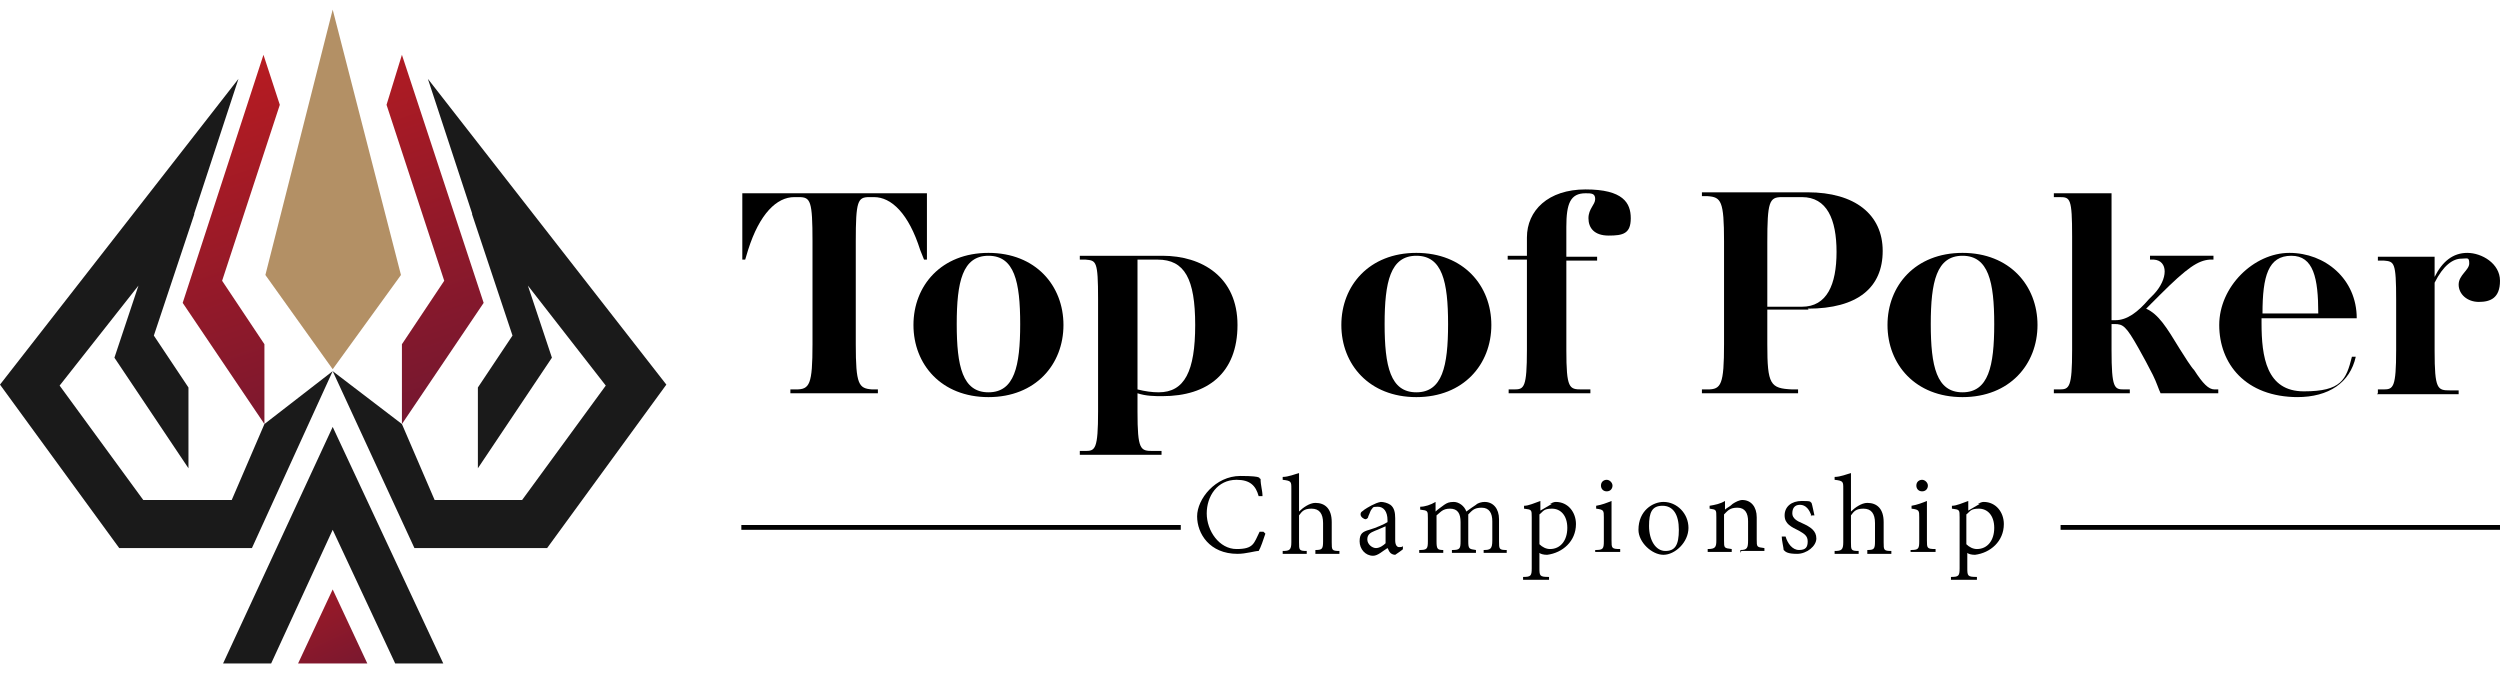
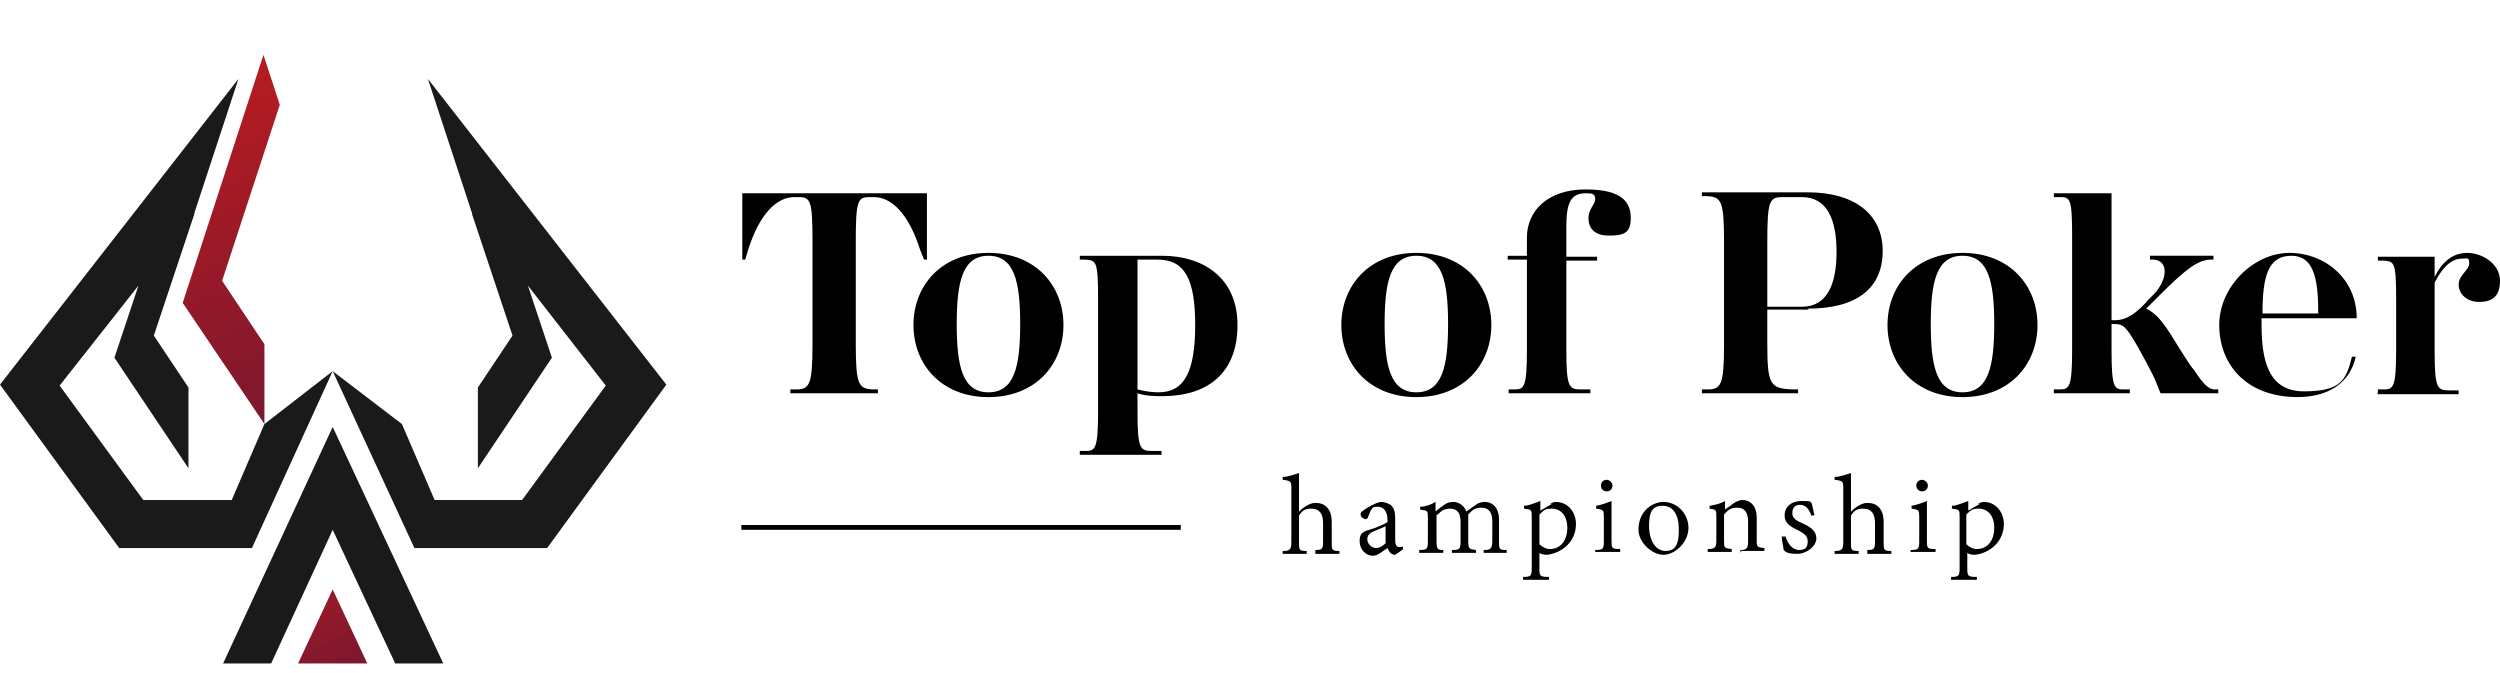
<svg xmlns="http://www.w3.org/2000/svg" xmlns:xlink="http://www.w3.org/1999/xlink" id="_レイヤー_1" data-name="レイヤー_1" version="1.1" viewBox="0 0 260 70">
  <defs>
    <style>
      .st0 {
        fill: #b39065;
      }

      .st1 {
        fill: url(#_新規グラデーションスウォッチ_181);
      }

      .st2 {
        fill: url(#_新規グラデーションスウォッチ_182);
      }

      .st3 {
        fill: url(#_新規グラデーションスウォッチ_18);
      }

      .st4 {
        fill: #1a1a1a;
      }
    </style>
    <linearGradient id="_新規グラデーションスウォッチ_18" data-name="新規グラデーションスウォッチ 18" x1="26.3" y1="51.4" x2="39.4" y2="79" gradientUnits="userSpaceOnUse">
      <stop offset="0" stop-color="#ca1d1d" />
      <stop offset="1" stop-color="#551537" />
    </linearGradient>
    <linearGradient id="_新規グラデーションスウォッチ_181" data-name="新規グラデーションスウォッチ 18" x1="15.9" y1="-2.8" x2="39.3" y2="65.6" xlink:href="#_新規グラデーションスウォッチ_18" />
    <linearGradient id="_新規グラデーションスウォッチ_182" data-name="新規グラデーションスウォッチ 18" x1="30.7" y1="-7.8" x2="54" y2="60.6" xlink:href="#_新規グラデーションスウォッチ_18" />
  </defs>
  <g>
    <g>
      <path d="M82.2,40.9v-.4h.6c1.4,0,1.7-.5,1.7-4.7v-10.7c0-4.2-.2-4.6-1.4-4.6h-.5c-1.8,0-3.6,1.7-4.8,5.5l-.3,1h-.3v-6.9h19.2v6.9h-.3l-.4-1c-1.2-3.8-3-5.5-4.8-5.5h-.5c-1.2,0-1.4.4-1.4,4.6v10.7c0,4.2.3,4.6,1.7,4.7h.6v.4h-9.1Z" />
      <path d="M102.8,41.3c-4.9,0-7.8-3.4-7.8-7.5s2.9-7.5,7.8-7.5,7.8,3.4,7.8,7.5-2.9,7.5-7.8,7.5ZM102.8,26.6c-2.7,0-3.3,2.7-3.3,7.1s.6,7.1,3.3,7.1,3.3-2.7,3.3-7.1-.6-7.1-3.3-7.1Z" />
      <path d="M120.9,41.2c-.8,0-1.7,0-2.6-.3v1.9c0,4,.3,4.1,1.6,4.1h.9v.4h-8.5v-.4h.6c1,0,1.3-.2,1.3-4.1v-11.7c0-4-.2-4-1.3-4.1h-.6v-.4h8.6c4.1,0,7.8,2.2,7.8,7.2s-3.1,7.4-7.8,7.4ZM120.3,27h-2v13.5c.8.2,1.5.3,2.2.3,2.7,0,3.8-2.2,3.8-7s-1.1-6.8-3.9-6.8Z" />
      <path d="M147.3,41.3c-4.9,0-7.8-3.4-7.8-7.5s2.9-7.5,7.8-7.5,7.8,3.4,7.8,7.5-2.9,7.5-7.8,7.5ZM147.3,26.6c-2.7,0-3.3,2.7-3.3,7.1s.6,7.1,3.3,7.1,3.3-2.7,3.3-7.1-.6-7.1-3.3-7.1Z" />
      <path d="M162.9,27v9.4c0,4,.3,4.1,1.6,4.1h.9v.4h-8.5v-.4h.6c1,0,1.3-.2,1.3-4.1v-9.4h-2v-.4h2v-1.9c0-2.8,2.2-5,6.1-5s4.7,1.4,4.7,3-.8,1.8-2.3,1.8-2.1-.8-2.1-1.8.7-1.4.7-2-.4-.6-1-.6c-1.6,0-2,1.1-2,3.5v3.1h3.2v.4h-3.2Z" />
      <path d="M188.1,32.2h-4.3v3.6c0,4.2.3,4.6,2.6,4.7h.6v.4h-10v-.4h.6c1.4,0,1.7-.5,1.7-4.7v-10.7c0-4.2-.3-4.6-1.7-4.7h-.6v-.4h11c4.9,0,7.8,2.3,7.8,6.1s-2.6,6-7.8,6ZM187.4,20.5h-2.1c-1.3,0-1.5.5-1.5,4.7v6.7h3.6c2.6,0,3.6-2.3,3.6-5.7s-1-5.7-3.6-5.7Z" />
      <path d="M204.1,41.3c-4.9,0-7.8-3.4-7.8-7.5s2.9-7.5,7.8-7.5,7.8,3.4,7.8,7.5-2.9,7.5-7.8,7.5ZM204.1,26.6c-2.7,0-3.3,2.7-3.3,7.1s.6,7.1,3.3,7.1,3.3-2.7,3.3-7.1-.6-7.1-3.3-7.1Z" />
      <path d="M224.7,40.9c-.2-.4-.4-1.1-.8-1.9-.4-.8-1.1-2.1-1.5-2.8-1.3-2.3-1.6-2.5-2.5-2.5h-.3v2.7c0,4,.3,4.1,1.3,4.1h.6v.4h-7.9v-.4h.6c1,0,1.3-.2,1.3-4.1v-11.8c0-4-.2-4.1-1.3-4.1h-.6v-.4h6v13.2h.4c1.2,0,2.3-.8,3.5-2.2l.5-.5c1.5-1.6,1.5-3.5,0-3.6h-.4v-.4h6.6v.4h-.4c-1.2.1-2.3.8-5.2,3.7l-.4.4c-.3.3-.6.6-1,1,1.3.6,2.1,1.9,3.5,4.2.5.8,1.2,1.9,1.5,2.2.9,1.4,1.5,2,2.1,2h.4v.4h-5.8Z" />
      <path d="M239,41.3c-5.5,0-8.2-3.5-8.2-7.5s3.6-7.5,7.3-7.5,7,2.7,7,6.8h-9.9v.5c0,3.5.5,7.1,4.4,7.1s4.4-1.2,5-3.6h.4c-.6,2.7-2.8,4.2-6.1,4.2ZM238.3,26.6c-2.4,0-3,2.1-3,6h5.8c0-3.7-.5-6-2.8-6Z" />
      <path d="M247.3,40.9v-.4h.6c1,0,1.3-.2,1.3-4.1v-5.2c0-4-.2-4-1.3-4.1h-.6v-.4h5.9v2.1c.8-1.6,1.9-2.5,3.4-2.5s3.4,1.1,3.4,2.9-1,2.2-2.2,2.2-2.1-.8-2.1-1.8,1.1-1.5,1.1-2.2-.2-.5-.8-.5c-.9,0-1.9.7-2.8,2.5v7.1c0,4,.3,4.1,1.6,4.1h.9v.4h-8.5Z" />
    </g>
    <g>
-       <path d="M131.6,55.5c-.2.6-.5,1.5-.7,1.8-.4,0-1.3.3-2.2.3-2.9,0-4.2-2.1-4.2-3.9s1.9-4.2,4.5-4.2,1.8.3,2.1.3c0,.7.2,1.2.2,1.8h-.4c-.3-1.1-.9-1.7-2.3-1.7-2,0-3.1,1.7-3.1,3.5s1.3,3.7,3.1,3.7,1.8-.6,2.4-1.8h.4Z" />
      <path d="M136.8,57.5v-.3c.7,0,.8-.1.8-.9v-1.9c0-1-.4-1.5-1.2-1.5s-1,.3-1.3.7v2.8c0,.8,0,.9.8.9v.3h-2.5v-.3c.7,0,.9-.1.9-.9v-5.6c0-.7,0-.8-.9-.9v-.3c.6,0,1.3-.3,1.7-.4v4c.4-.4,1.1-.9,1.7-.9,1,0,1.7.6,1.7,2v2.1c0,.8,0,.9.8.9v.3h-2.5Z" />
      <path d="M145.1,57.7c-.2,0-.4-.1-.5-.2-.2-.2-.2-.4-.3-.5-.5.3-1,.8-1.5.8-.8,0-1.4-.7-1.4-1.5s.3-1,1-1.2c.7-.2,1.6-.6,1.9-.8v-.2c0-.9-.4-1.4-1-1.4s-.5.1-.6.2c-.2.2-.2.4-.4.8,0,.2-.2.3-.3.3s-.5-.2-.5-.5.2-.3.4-.5c.3-.2,1.1-.7,1.7-.8.3,0,.7.1,1,.3.4.3.5.8.5,1.4v2.3c0,.5.2.7.4.7s.3,0,.4-.1v.3c.1,0-.8.6-.8.6ZM144.2,54.7c-.3.1-.9.4-1.2.5-.5.2-.8.4-.8.9s.5.9.9.9.8-.3,1-.5v-1.8Z" />
      <path d="M154.3,57.5v-.3c.7,0,.9-.1.9-1v-2c0-.8-.3-1.4-1.1-1.4s-1,.3-1.4.7c0,.1,0,.3,0,.5v2.3c0,.8.1.8.8.9v.3h-2.5v-.3c.8,0,.9-.1.9-.9v-2c0-.9-.3-1.4-1.1-1.4s-1,.4-1.4.7v2.7c0,.8.1.9.7.9v.3h-2.5v-.3c.8,0,.9-.1.9-.9v-2.4c0-.8,0-.8-.8-.9v-.3c.5,0,1.1-.2,1.6-.5v1c.2-.2.5-.4.9-.7.3-.2.5-.3,1-.3s1.1.4,1.3,1c.4-.3.7-.5,1-.7.2-.2.6-.3.9-.3.9,0,1.5.7,1.5,1.8v2.3c0,.8,0,.9.8.9v.3h-2.5Z" />
      <path d="M161.2,52.4c.2-.1.4-.2.6-.2,1.3,0,2.1,1.1,2.1,2.3,0,1.8-1.4,3-3,3.2-.4,0-.7-.1-.8-.2v1.5c0,.9,0,1,1,1v.3h-2.7v-.3c.8,0,.9-.1.9-.9v-5.3c0-.8,0-.8-.8-.9v-.3c.5,0,1.1-.3,1.7-.5v1l1.2-.7ZM160.1,56.6c.3.3.7.5,1.1.5,1.1,0,1.8-.9,1.8-2.2s-.7-2-1.6-2-.9.3-1.3.6v3.2Z" />
      <path d="M165.9,57.5v-.3c.8,0,.9-.1.9-.9v-2.5c0-.7,0-.8-.8-.9v-.3c.6-.1,1.1-.3,1.6-.5v4.1c0,.8,0,.9.9.9v.3h-2.6ZM166.5,50.5c0-.4.3-.6.6-.6s.6.3.6.6-.2.6-.6.6-.6-.3-.6-.6Z" />
      <path d="M173,52.2c1.4,0,2.6,1.2,2.6,2.7s-1.4,2.8-2.6,2.8-2.6-1.3-2.6-2.6c0-2,1.5-2.9,2.6-2.9h0ZM171.5,54.7c0,1.5.7,2.6,1.7,2.6s1.4-.6,1.4-2.2-.6-2.5-1.7-2.5-1.4.7-1.4,2.1Z" />
      <path d="M181,57.5v-.3c.7,0,.8-.2.8-1v-2c0-.8-.3-1.4-1.1-1.4s-1,.3-1.4.7v2.7c0,.8,0,.8.8.9v.3h-2.5v-.3c.8,0,.9-.2.9-.9v-2.4c0-.8,0-.8-.7-.9v-.3c.6-.1,1.1-.2,1.6-.5v.9c.2-.2.5-.3.8-.6.3-.2.7-.4,1-.4.9,0,1.5.7,1.5,1.8v2.3c0,.8,0,.8.8.9v.3h-2.4Z" />
      <path d="M188.4,53.7c-.2-.7-.6-1.2-1.2-1.2s-.8.4-.8.9.5.8,1,1c.9.4,1.5.8,1.5,1.6s-1,1.6-2,1.6-1.2-.2-1.4-.4c0-.2-.2-1-.2-1.4h.4c.2.7.7,1.4,1.4,1.4s.9-.3.9-.9-.4-.8-.9-1.1c-.8-.4-1.5-.7-1.5-1.6s.7-1.5,1.8-1.5.8.1,1,.2c.1.3.2.9.3,1.3h-.4Z" />
      <path d="M194.2,57.5v-.3c.7,0,.8-.1.8-.9v-1.9c0-1-.4-1.5-1.2-1.5s-1,.3-1.3.7v2.8c0,.8,0,.9.8.9v.3h-2.5v-.3c.7,0,.9-.1.9-.9v-5.6c0-.7,0-.8-.9-.9v-.3c.6,0,1.3-.3,1.7-.4v4c.4-.4,1.1-.9,1.7-.9,1,0,1.7.6,1.7,2v2.1c0,.8,0,.9.8.9v.3h-2.5Z" />
      <path d="M198.7,57.5v-.3c.8,0,.9-.1.9-.9v-2.5c0-.7,0-.8-.8-.9v-.3c.6-.1,1.1-.3,1.6-.5v4.1c0,.8,0,.9.9.9v.3h-2.6ZM199.3,50.5c0-.4.3-.6.6-.6s.6.3.6.6-.2.6-.6.6-.6-.3-.6-.6Z" />
      <path d="M205.7,52.4c.2-.1.4-.2.6-.2,1.3,0,2.1,1.1,2.1,2.3,0,1.8-1.4,3-3,3.2-.4,0-.7-.1-.8-.2v1.5c0,.9,0,1,1,1v.3h-2.7v-.3c.8,0,.9-.1.9-.9v-5.3c0-.8,0-.8-.8-.9v-.3c.5,0,1.1-.3,1.7-.5v1l1.2-.7ZM204.5,56.6c.3.3.7.5,1.1.5,1.1,0,1.8-.9,1.8-2.2s-.7-2-1.6-2-.9.3-1.3.6v3.2Z" />
    </g>
    <g>
      <line x1="77.1" y1="54.8" x2="122.8" y2="54.8" />
      <rect x="77.1" y="54.6" width="45.7" height=".5" />
    </g>
    <g>
      <line x1="214.3" y1="54.8" x2="260" y2="54.8" />
-       <rect x="214.3" y="54.6" width="45.7" height=".5" />
    </g>
  </g>
  <g>
-     <polygon class="st0" points="34.6 1 27.6 28.6 34.6 38.4 41.7 28.6 34.6 1" />
    <g>
      <polygon class="st3" points="31 69 38.2 69 34.6 61.3 31 69" />
      <polygon class="st4" points="34.6 55.1 41.1 69 46.1 69 34.6 44.4 23.2 69 28.2 69 34.6 55.1" />
    </g>
    <g>
      <polygon class="st1" points="23.1 29.2 29.1 10.9 27.4 5.7 19 31.5 27.5 44.1 27.5 35.8 23.1 29.2" />
      <polygon class="st4" points="24.1 52 14.9 52 6.2 40.1 14.4 29.7 11.9 37.2 19.6 48.7 19.6 40.3 16 34.9 20.2 22.3 20.2 22.2 24.8 8.2 0 40 12.4 57 26.2 57 34.6 38.6 27.5 44.1 24.1 52" />
-       <polygon class="st2" points="41.8 5.7 40.2 10.9 46.2 29.2 41.8 35.8 41.8 44.1 50.3 31.5 41.8 5.7" />
      <polygon class="st4" points="44.5 8.2 49.1 22.2 49.1 22.3 53.3 34.9 49.7 40.3 49.7 48.7 57.4 37.2 54.9 29.7 63 40.1 54.3 52 45.2 52 41.8 44.1 34.6 38.6 43.1 57 56.9 57 69.3 40 44.5 8.2" />
    </g>
  </g>
</svg>